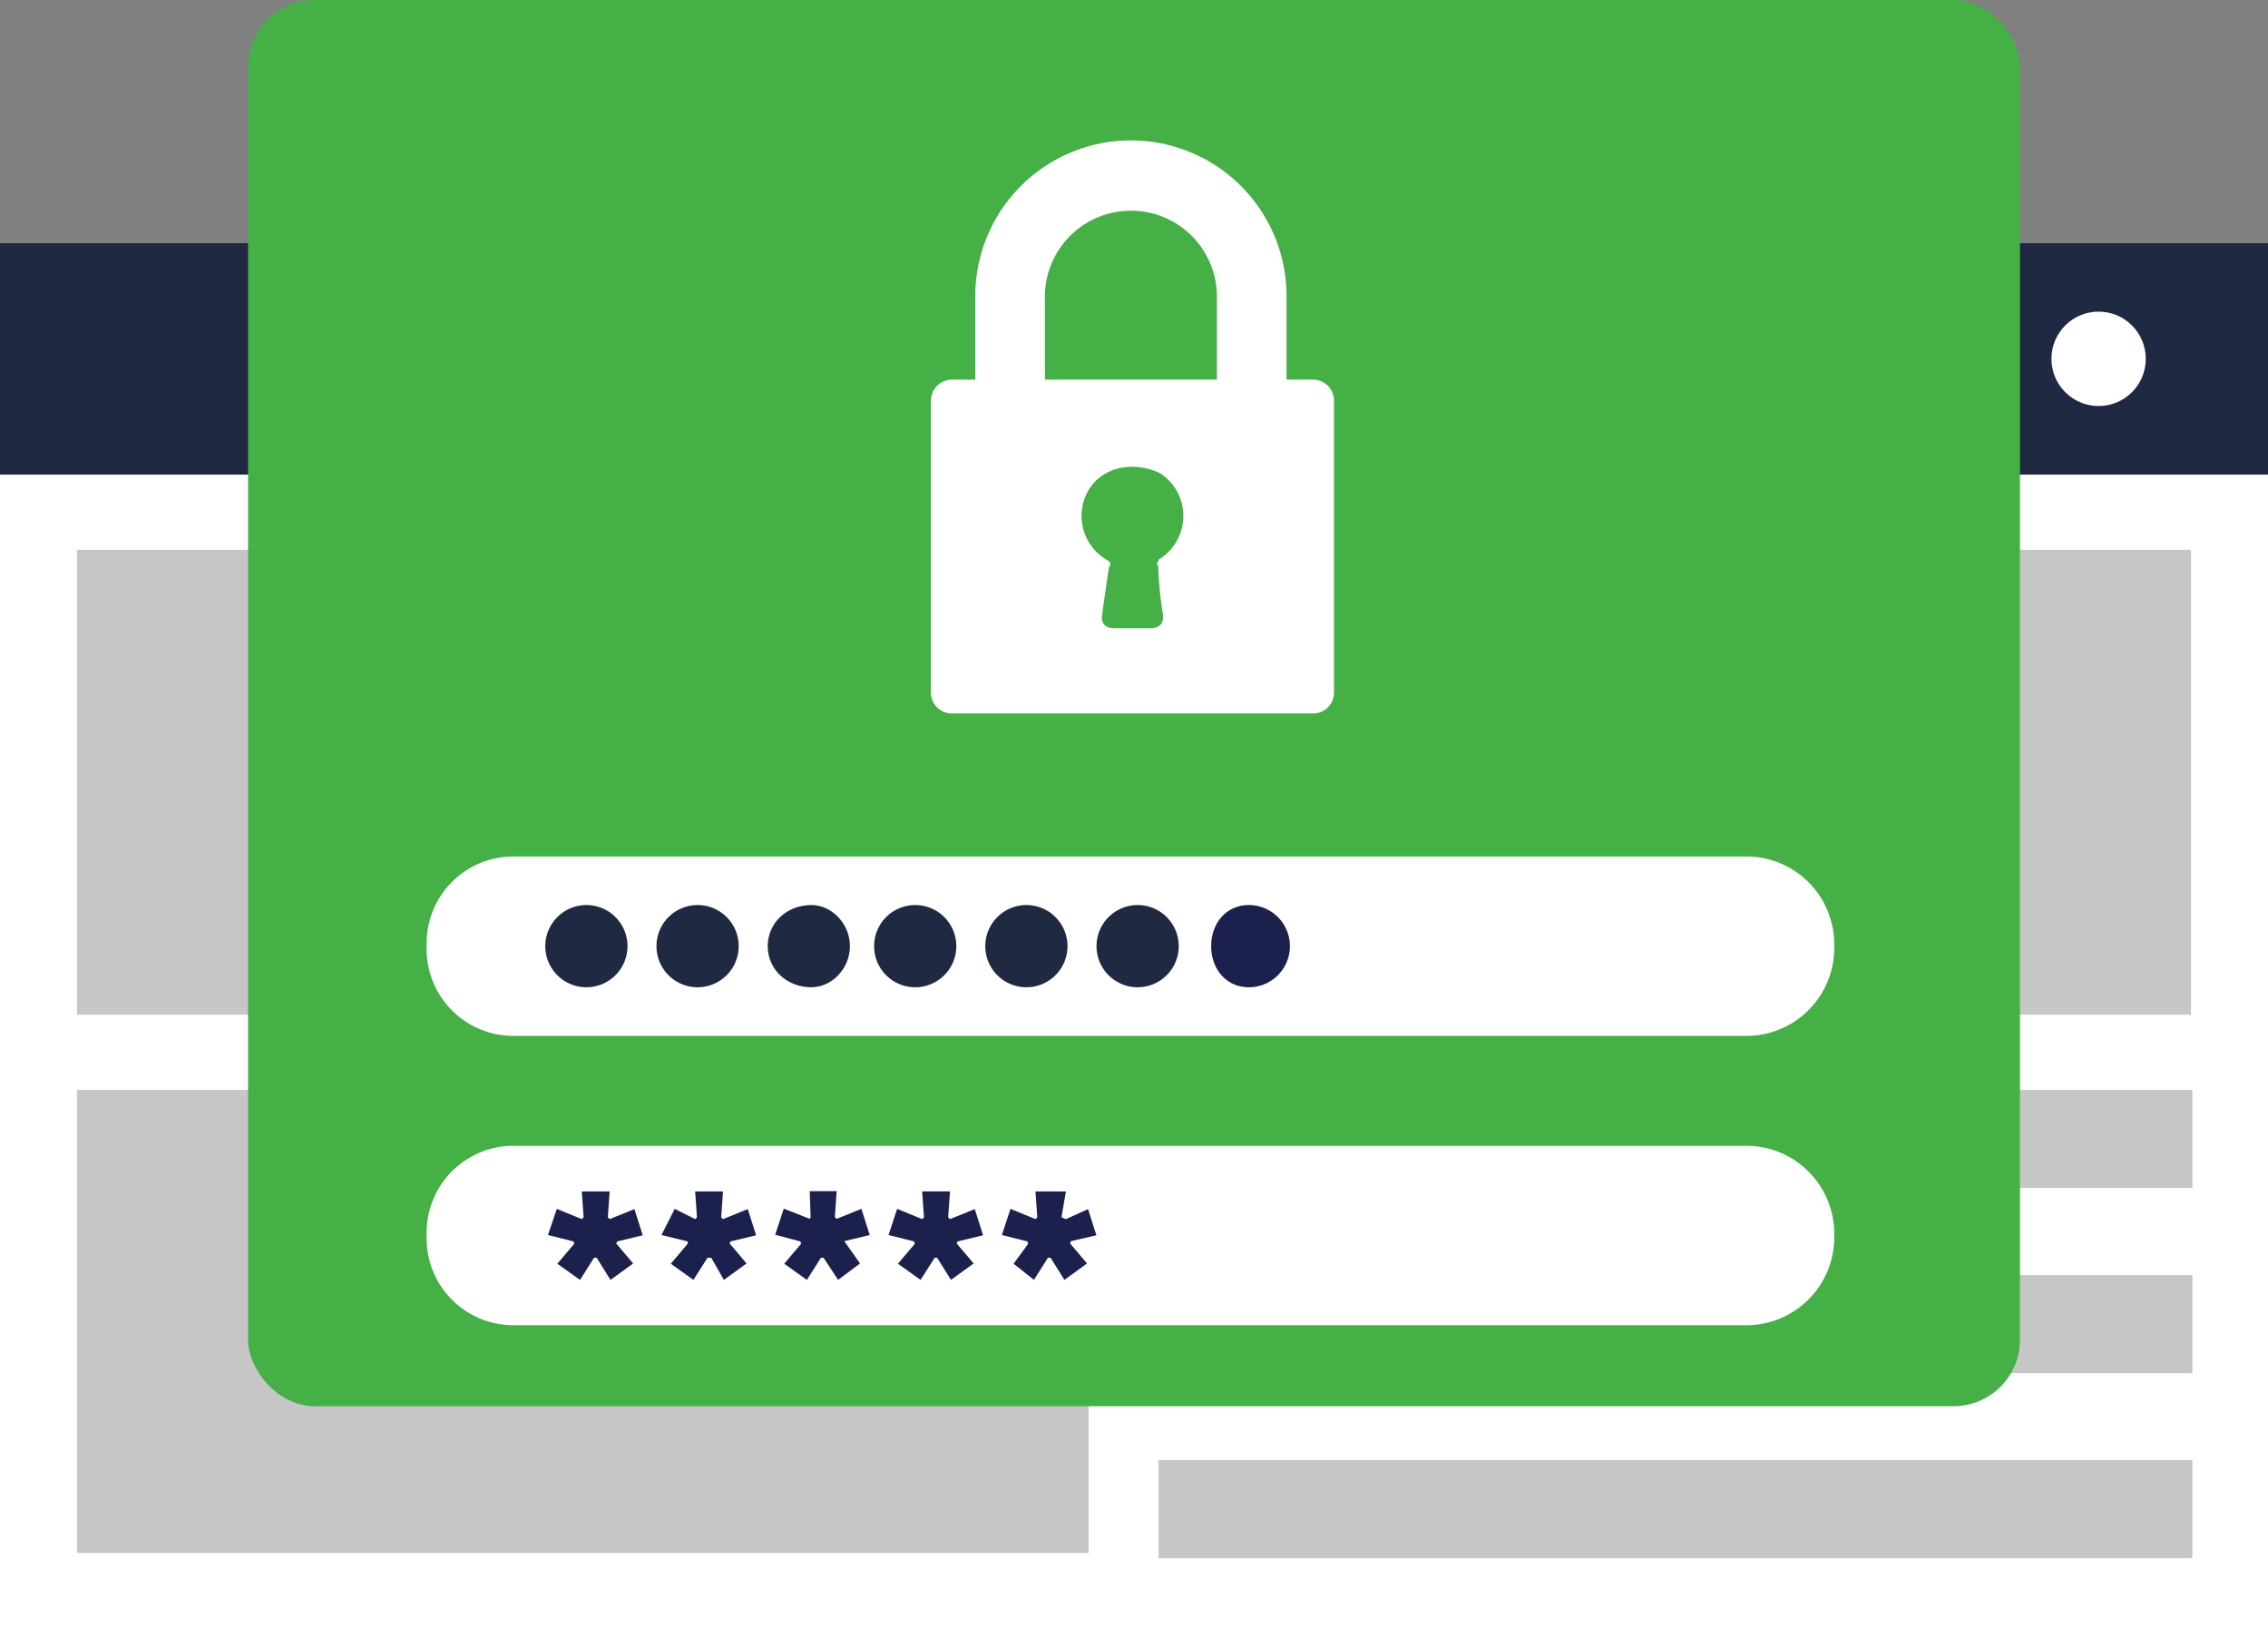
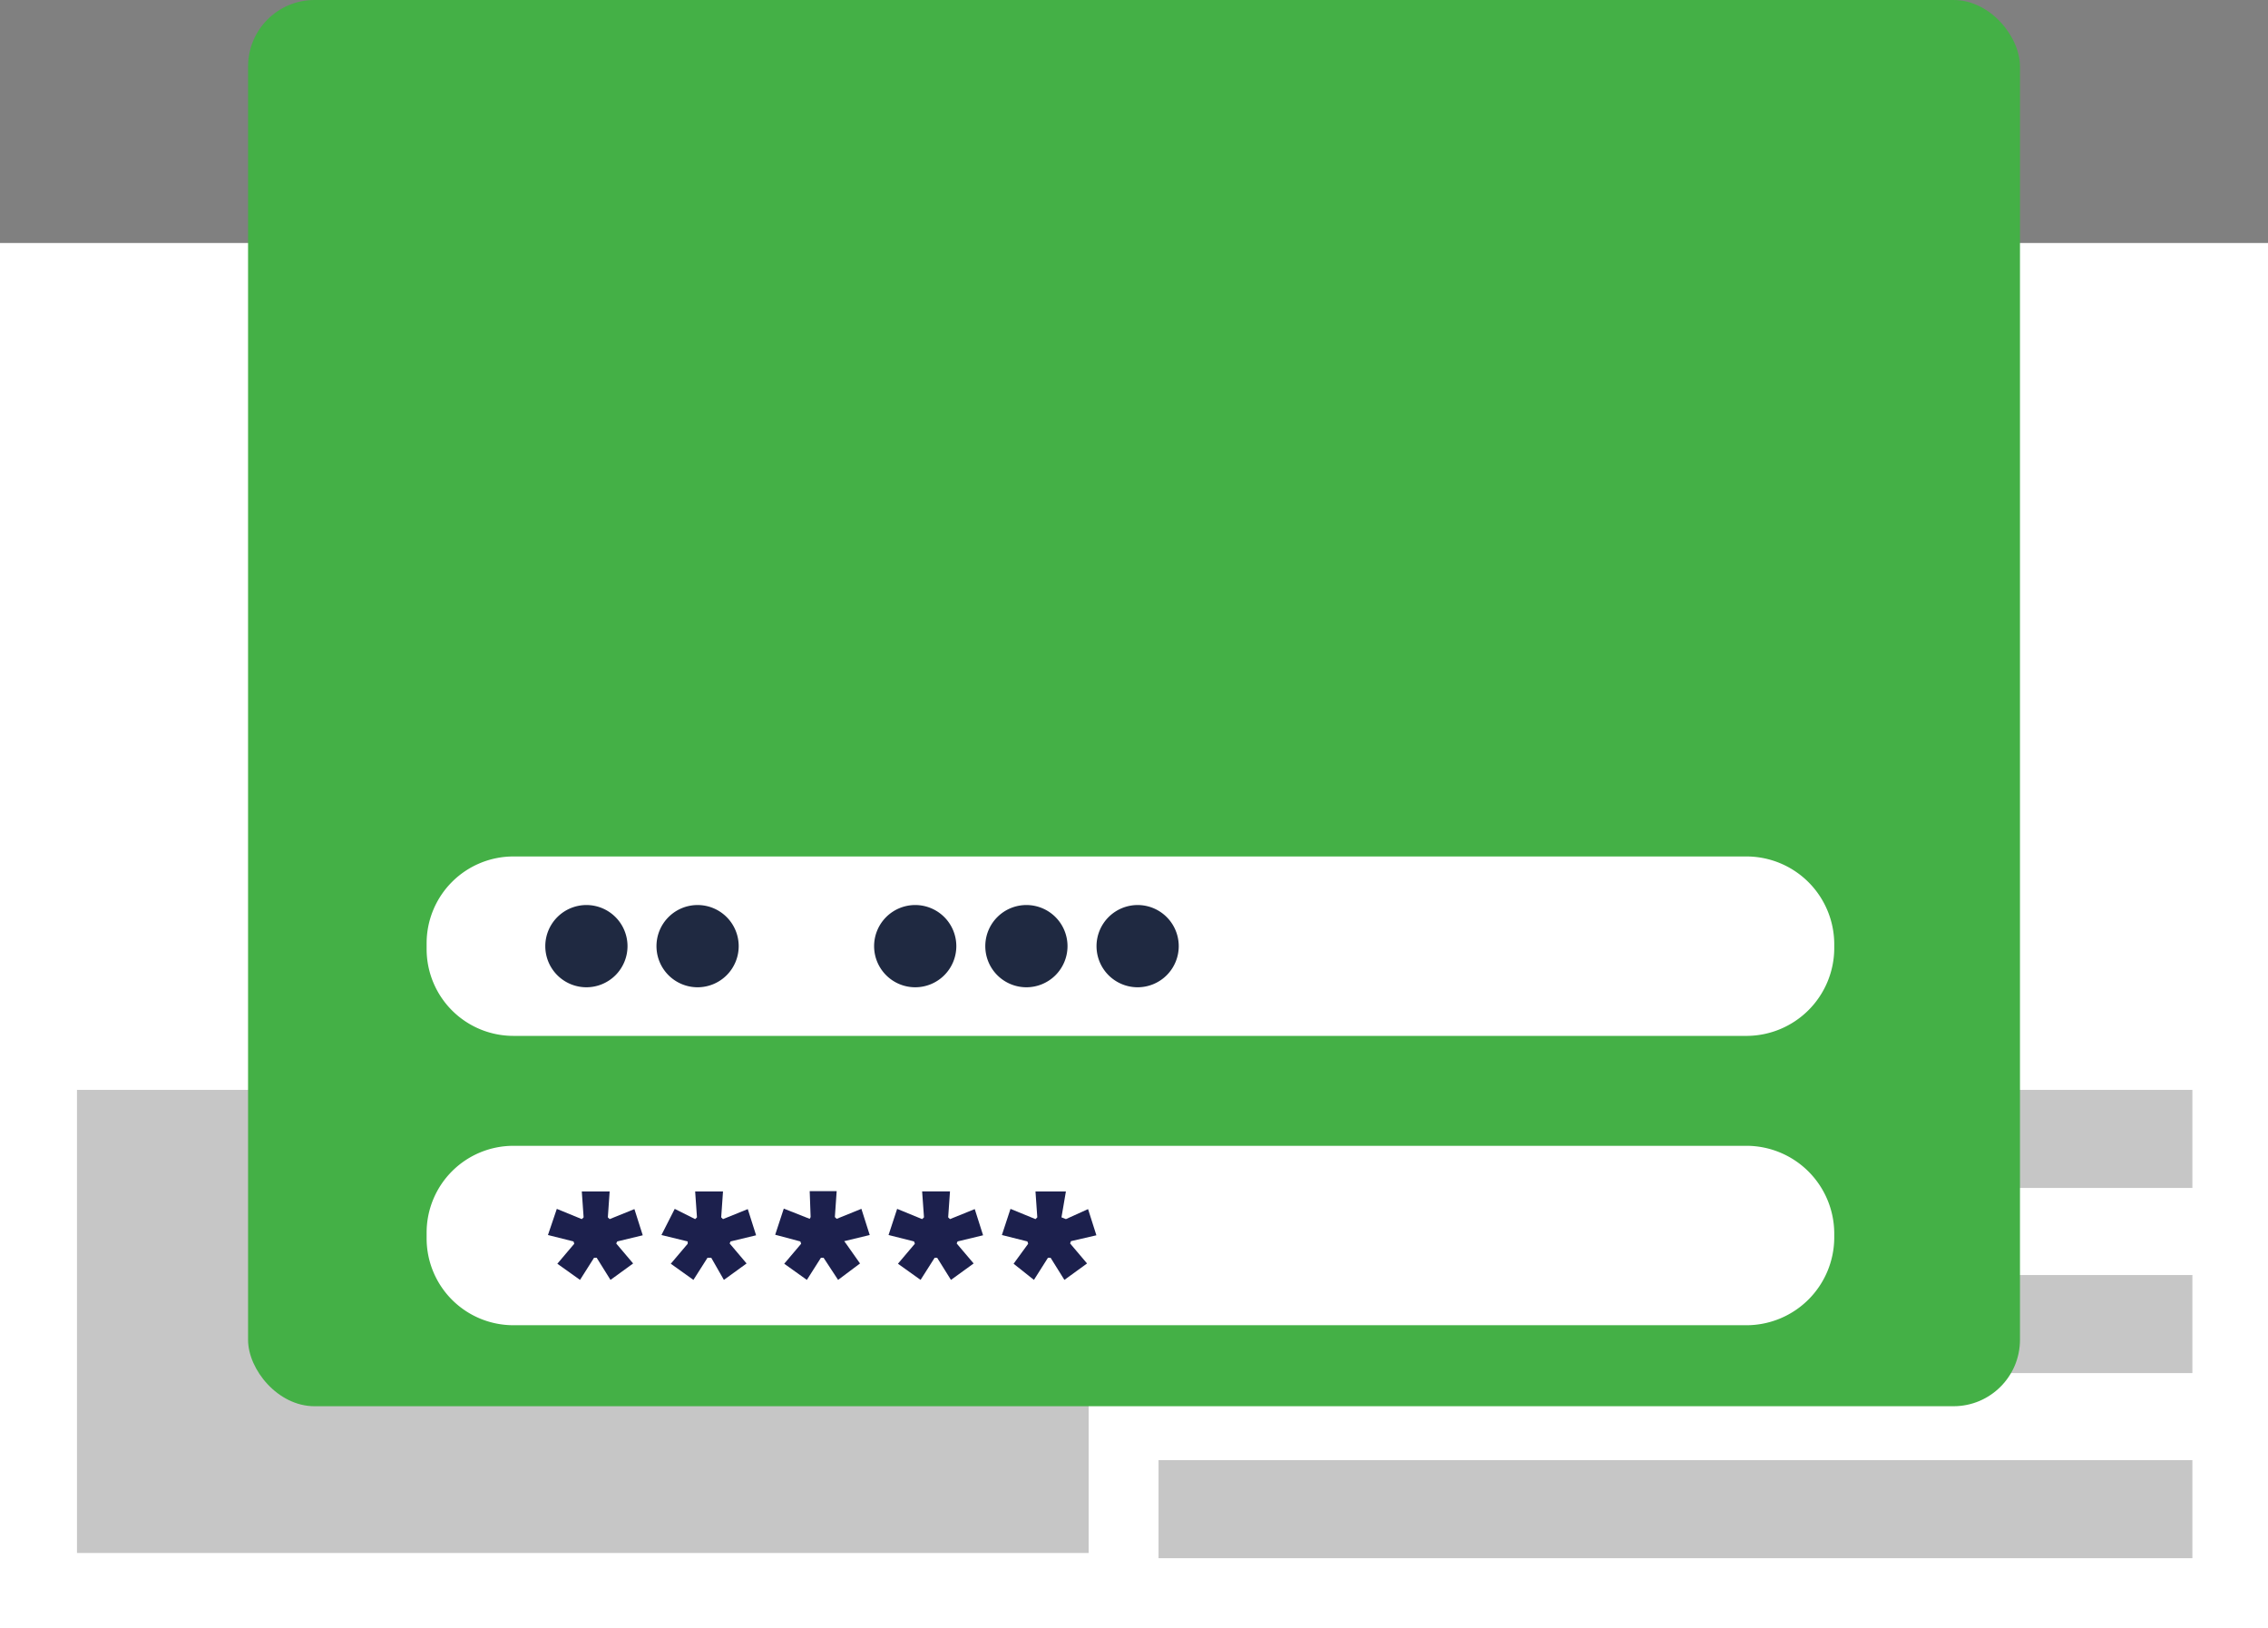
<svg xmlns="http://www.w3.org/2000/svg" viewBox="0 0 512 367.45">
  <rect x="0" y="0" width="512" height="367.45" fill="#808080" stroke="none" />
  <defs>
    <style>.cls-1,.cls-5{fill:#fff;}.cls-2,.cls-7{fill:#1f2941;}.cls-3{fill:#c6c6c6;}.cls-4{fill:#44b046;}.cls-5,.cls-6,.cls-7{fill-rule:evenodd;}.cls-6{fill:#1c204d;}</style>
  </defs>
  <g id="Layer_2" data-name="Layer 2">
    <g id="Layer_1-2" data-name="Layer 1">
      <rect class="cls-1" y="54.84" width="512" height="312.61" />
-       <rect class="cls-2" y="54.84" width="512" height="52.27" />
      <circle class="cls-1" cx="399" cy="80.98" r="10.65" />
      <circle class="cls-1" cx="436.38" cy="80.98" r="10.65" />
      <circle class="cls-1" cx="473.76" cy="80.98" r="10.65" />
-       <rect class="cls-3" x="17.38" y="124.08" width="477.24" height="104.92" />
      <rect class="cls-3" x="17.38" y="245.97" width="228.38" height="104.51" />
      <rect class="cls-3" x="261.54" y="245.97" width="233.39" height="22.13" />
      <rect class="cls-3" x="261.54" y="329.53" width="233.39" height="22.13" />
      <rect class="cls-3" x="261.54" y="287.75" width="233.39" height="22.13" />
      <rect class="cls-4" x="56" width="400.01" height="317.36" rx="15" />
      <path class="cls-5" d="M115.9,258.59H394.49a19.84,19.84,0,0,1,19.59,19.59v1.31a19.84,19.84,0,0,1-19.59,19.59H115.9a19.59,19.59,0,0,1-19.59-19.59v-1.31A19.59,19.59,0,0,1,115.9,258.59Z" />
      <path class="cls-6" d="M241.76,280.11l-.18.52,3.82,4.51-5.11,3.71-3.12-5h-.59l-3.17,5-4.59-3.65,3.29-4.51-.17-.52-5.76-1.45,1.94-5.9,5.64,2.31.41-.4-.41-5.85h6.87l-1,5.85,1,.4,5-2.26,1.88,5.91Zm-25.79.52,3.83,4.51-5.12,3.71-3.12-5H211l-3.18,5-5.11-3.65,3.82-4.51-.18-.52-5.76-1.45,1.94-5.9,5.64,2.31.42-.4-.42-5.85h6.29l-.41,5.85.41.4,5.59-2.26,1.88,5.91-5.76,1.39Zm-25,0,3.18,4.51-4.95,3.71-3.28-5h-.59l-3.18,5-5.11-3.65,3.82-4.51-.18-.52L175,278.66l1.94-5.9,5.85,2.31.21-.4-.21-5.85h6.09l-.41,5.85.41.4,5.58-2.26,1.88,5.91-5.76,1.39Zm-26.25,0,3.82,4.51-5.12,3.71-2.86-5h-.84l-3.18,5-5.11-3.65,3.82-4.51v-.52l-5.93-1.45,3-5.9,4.61,2.31.41-.4-.41-5.85h6.29l-.41,5.85.41.4,5.59-2.26,1.88,5.91-5.77,1.39Zm-25.61,0,3.82,4.51-5.11,3.71-3.12-5h-.59l-3.17,5-5.12-3.65,3.82-4.51-.17-.52-5.77-1.45,2-5.9,5.64,2.31.41-.4-.41-5.85h6.29l-.41,5.85.41.4,5.59-2.26,1.88,5.91-5.76,1.39Z" />
      <path class="cls-5" d="M115.9,193.29H394.49a19.84,19.84,0,0,1,19.59,19.59v1.31a19.84,19.84,0,0,1-19.59,19.59H115.9a19.59,19.59,0,0,1-19.59-19.59v-1.31A19.59,19.59,0,0,1,115.9,193.29Z" />
-       <path class="cls-7" d="M132.38,204.25a9.28,9.28,0,1,1-9.28,9.28A9.29,9.29,0,0,1,132.38,204.25Z" />
+       <path class="cls-7" d="M132.38,204.25a9.28,9.28,0,1,1-9.28,9.28A9.29,9.29,0,0,1,132.38,204.25" />
      <path class="cls-7" d="M157.48,204.25a9.28,9.28,0,1,1-9.28,9.28A9.28,9.28,0,0,1,157.48,204.25Z" />
-       <path class="cls-7" d="M183.19,204.25c4.52,0,8.68,4.16,8.68,9.28s-4.16,9.28-8.68,9.28c-5.72,0-9.88-4.15-9.88-9.28S177.47,204.25,183.19,204.25Z" />
      <path class="cls-7" d="M206.6,204.25a9.28,9.28,0,1,1-9.27,9.28A9.28,9.28,0,0,1,206.6,204.25Z" />
      <path class="cls-7" d="M231.71,204.25a9.28,9.28,0,1,1-9.28,9.28A9.28,9.28,0,0,1,231.71,204.25Z" />
      <path class="cls-7" d="M256.82,204.25a9.28,9.28,0,1,1-9.28,9.28A9.29,9.29,0,0,1,256.82,204.25Z" />
-       <path class="cls-6" d="M281.92,204.25a9.28,9.28,0,0,1,0,18.56c-5.12,0-8.5-4.15-8.5-9.28S276.8,204.25,281.92,204.25Z" />
-       <path class="cls-5" d="M296.43,85.68h-6V67.41a35.13,35.13,0,1,0-70.25,0V85.68h-5.29a4.72,4.72,0,0,0-4.72,4.72v65.91a4.71,4.71,0,0,0,4.72,4.71h81.54a4.72,4.72,0,0,0,4.72-4.71V90.4A4.72,4.72,0,0,0,296.43,85.68Zm-34.84,40.59c.09.39-.76.78-.13,1.49a85,85,0,0,0,1.06,10.85c.28,2-.69,3.15-2.75,3.17-.5,0-2.15,0-4.2,0-1.36,0-2.72,0-4.08,0-1.94,0-3-1.14-2.69-3,.5-3.63,1-7.25,1.57-10.86.77-.84-.06-1.28-.8-1.73a11.49,11.49,0,0,1-3.67-15.83c3.48-5.45,10.64-6.13,15.94-3.59A11.47,11.47,0,0,1,261.59,126.27Zm13.13-40.59H235.89V67.41a19.42,19.42,0,1,1,38.83,0Z" />
    </g>
  </g>
</svg>